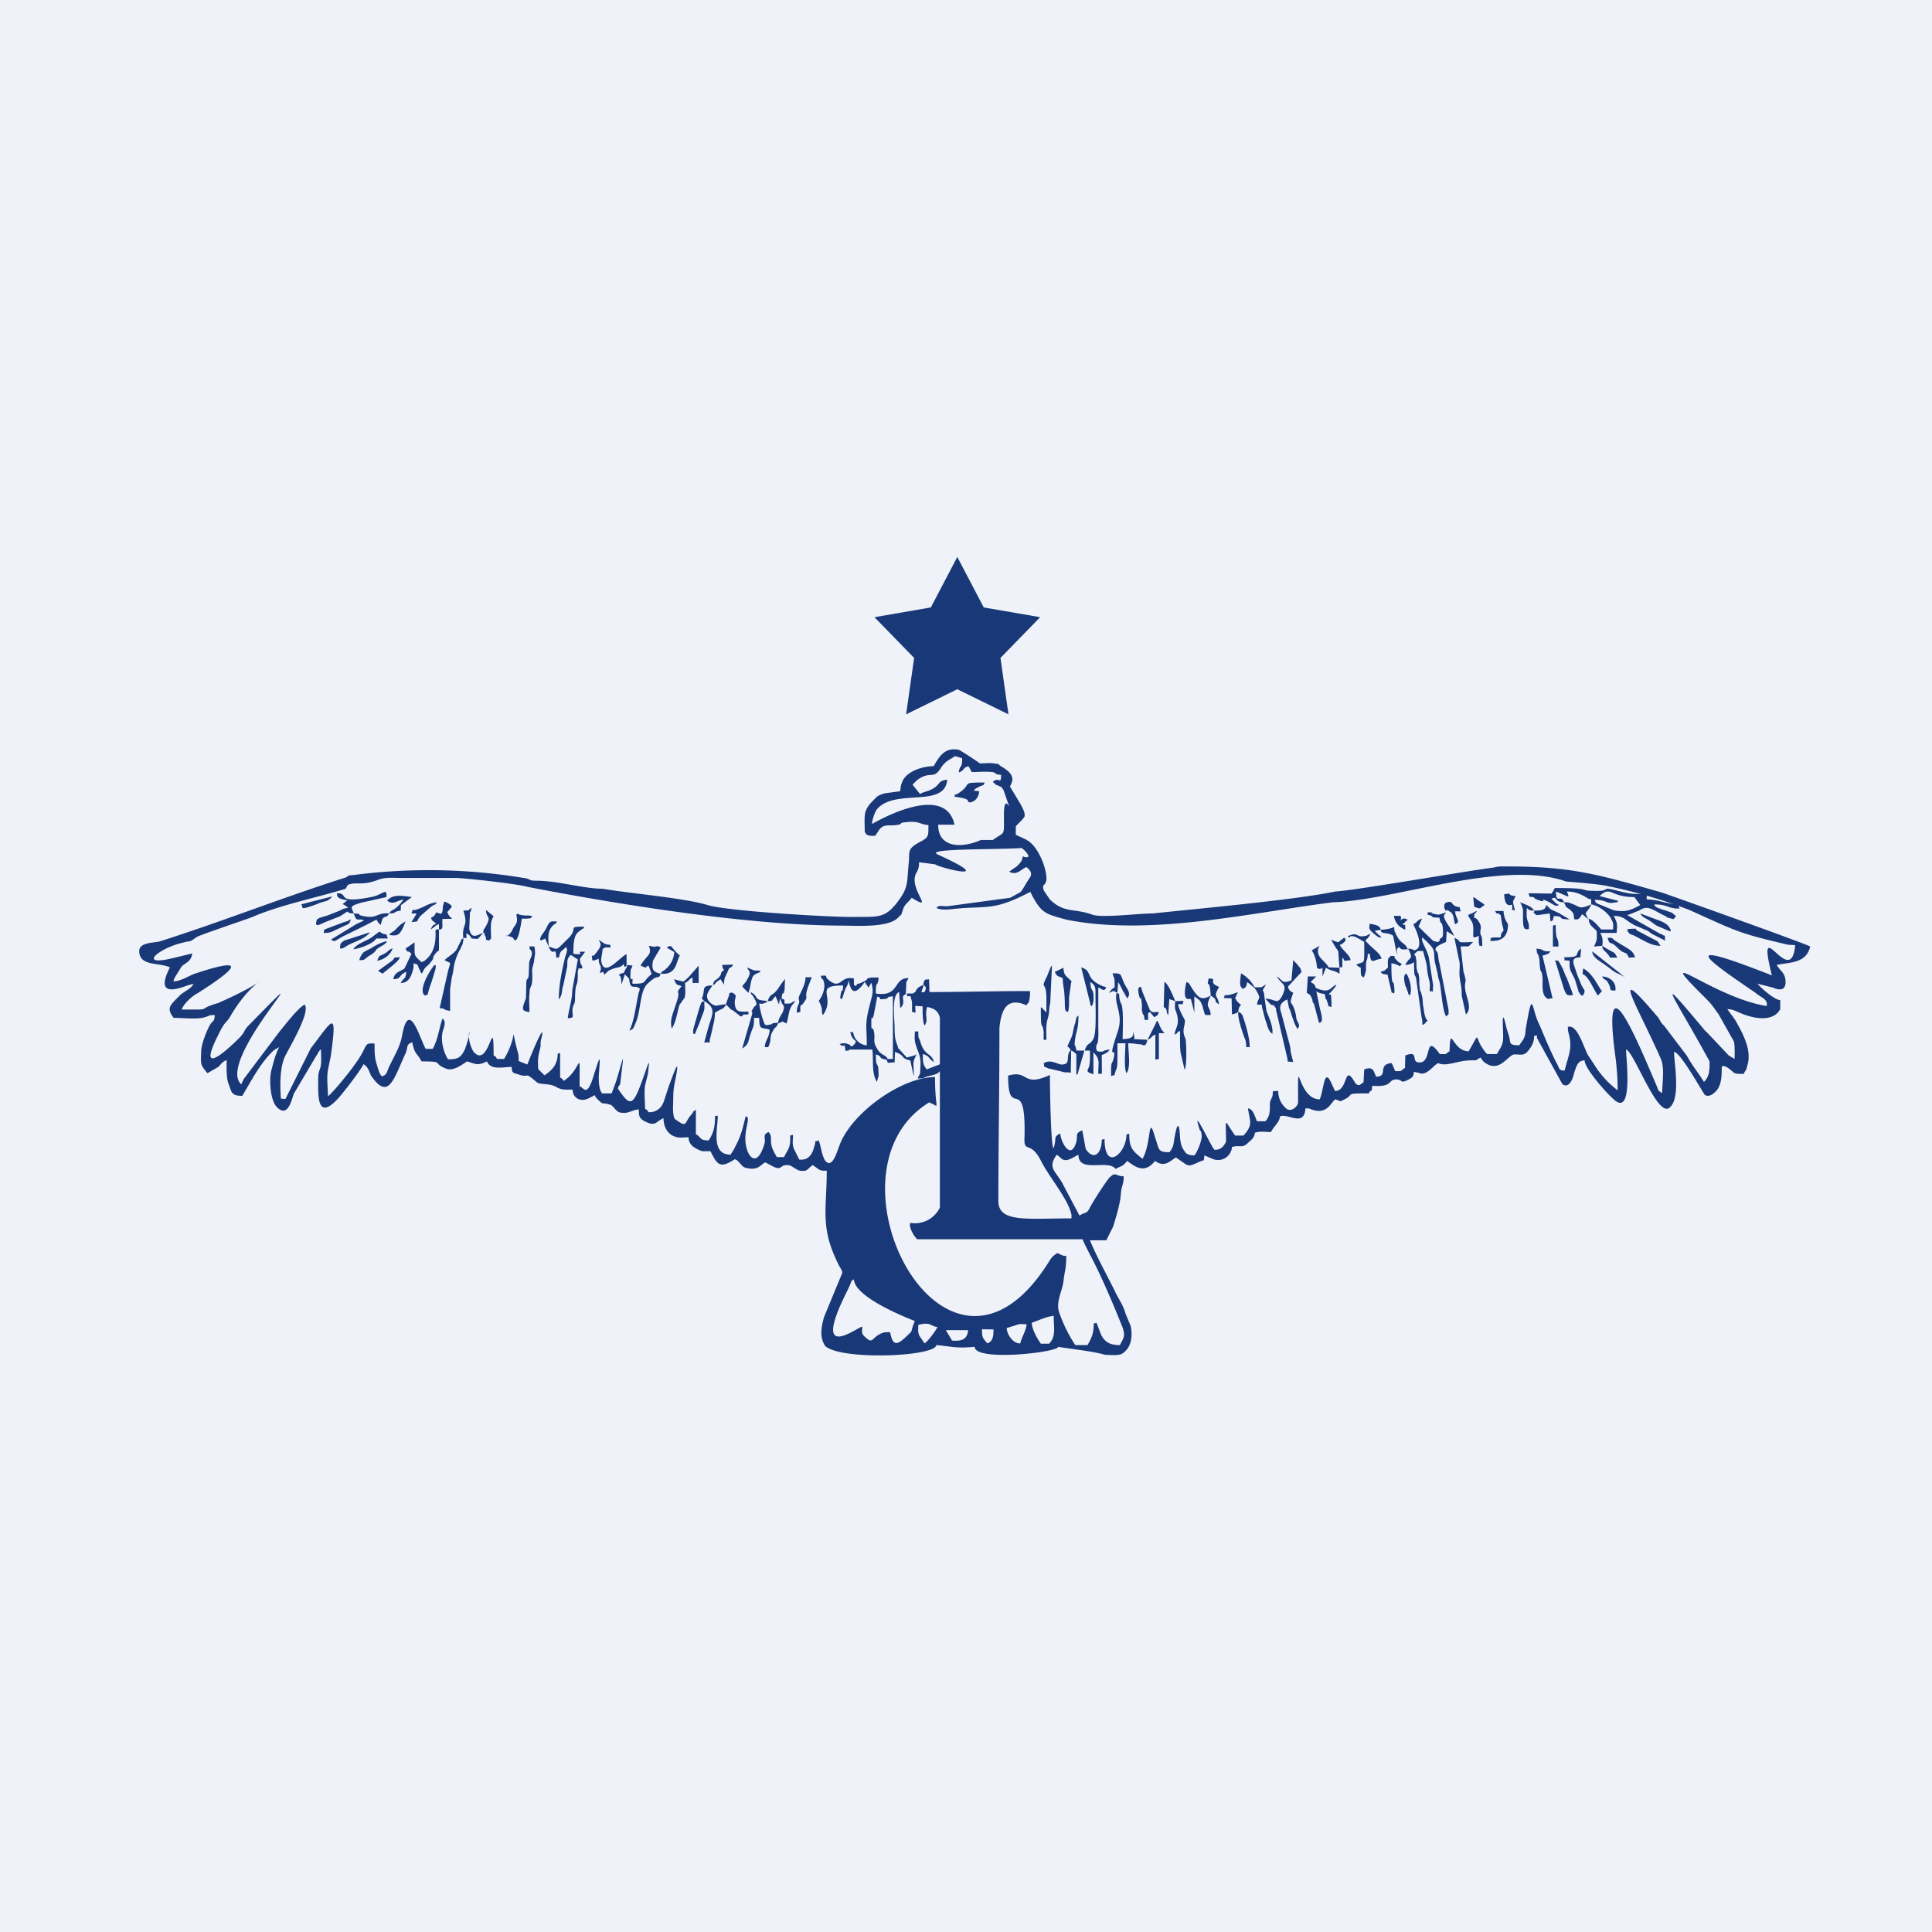
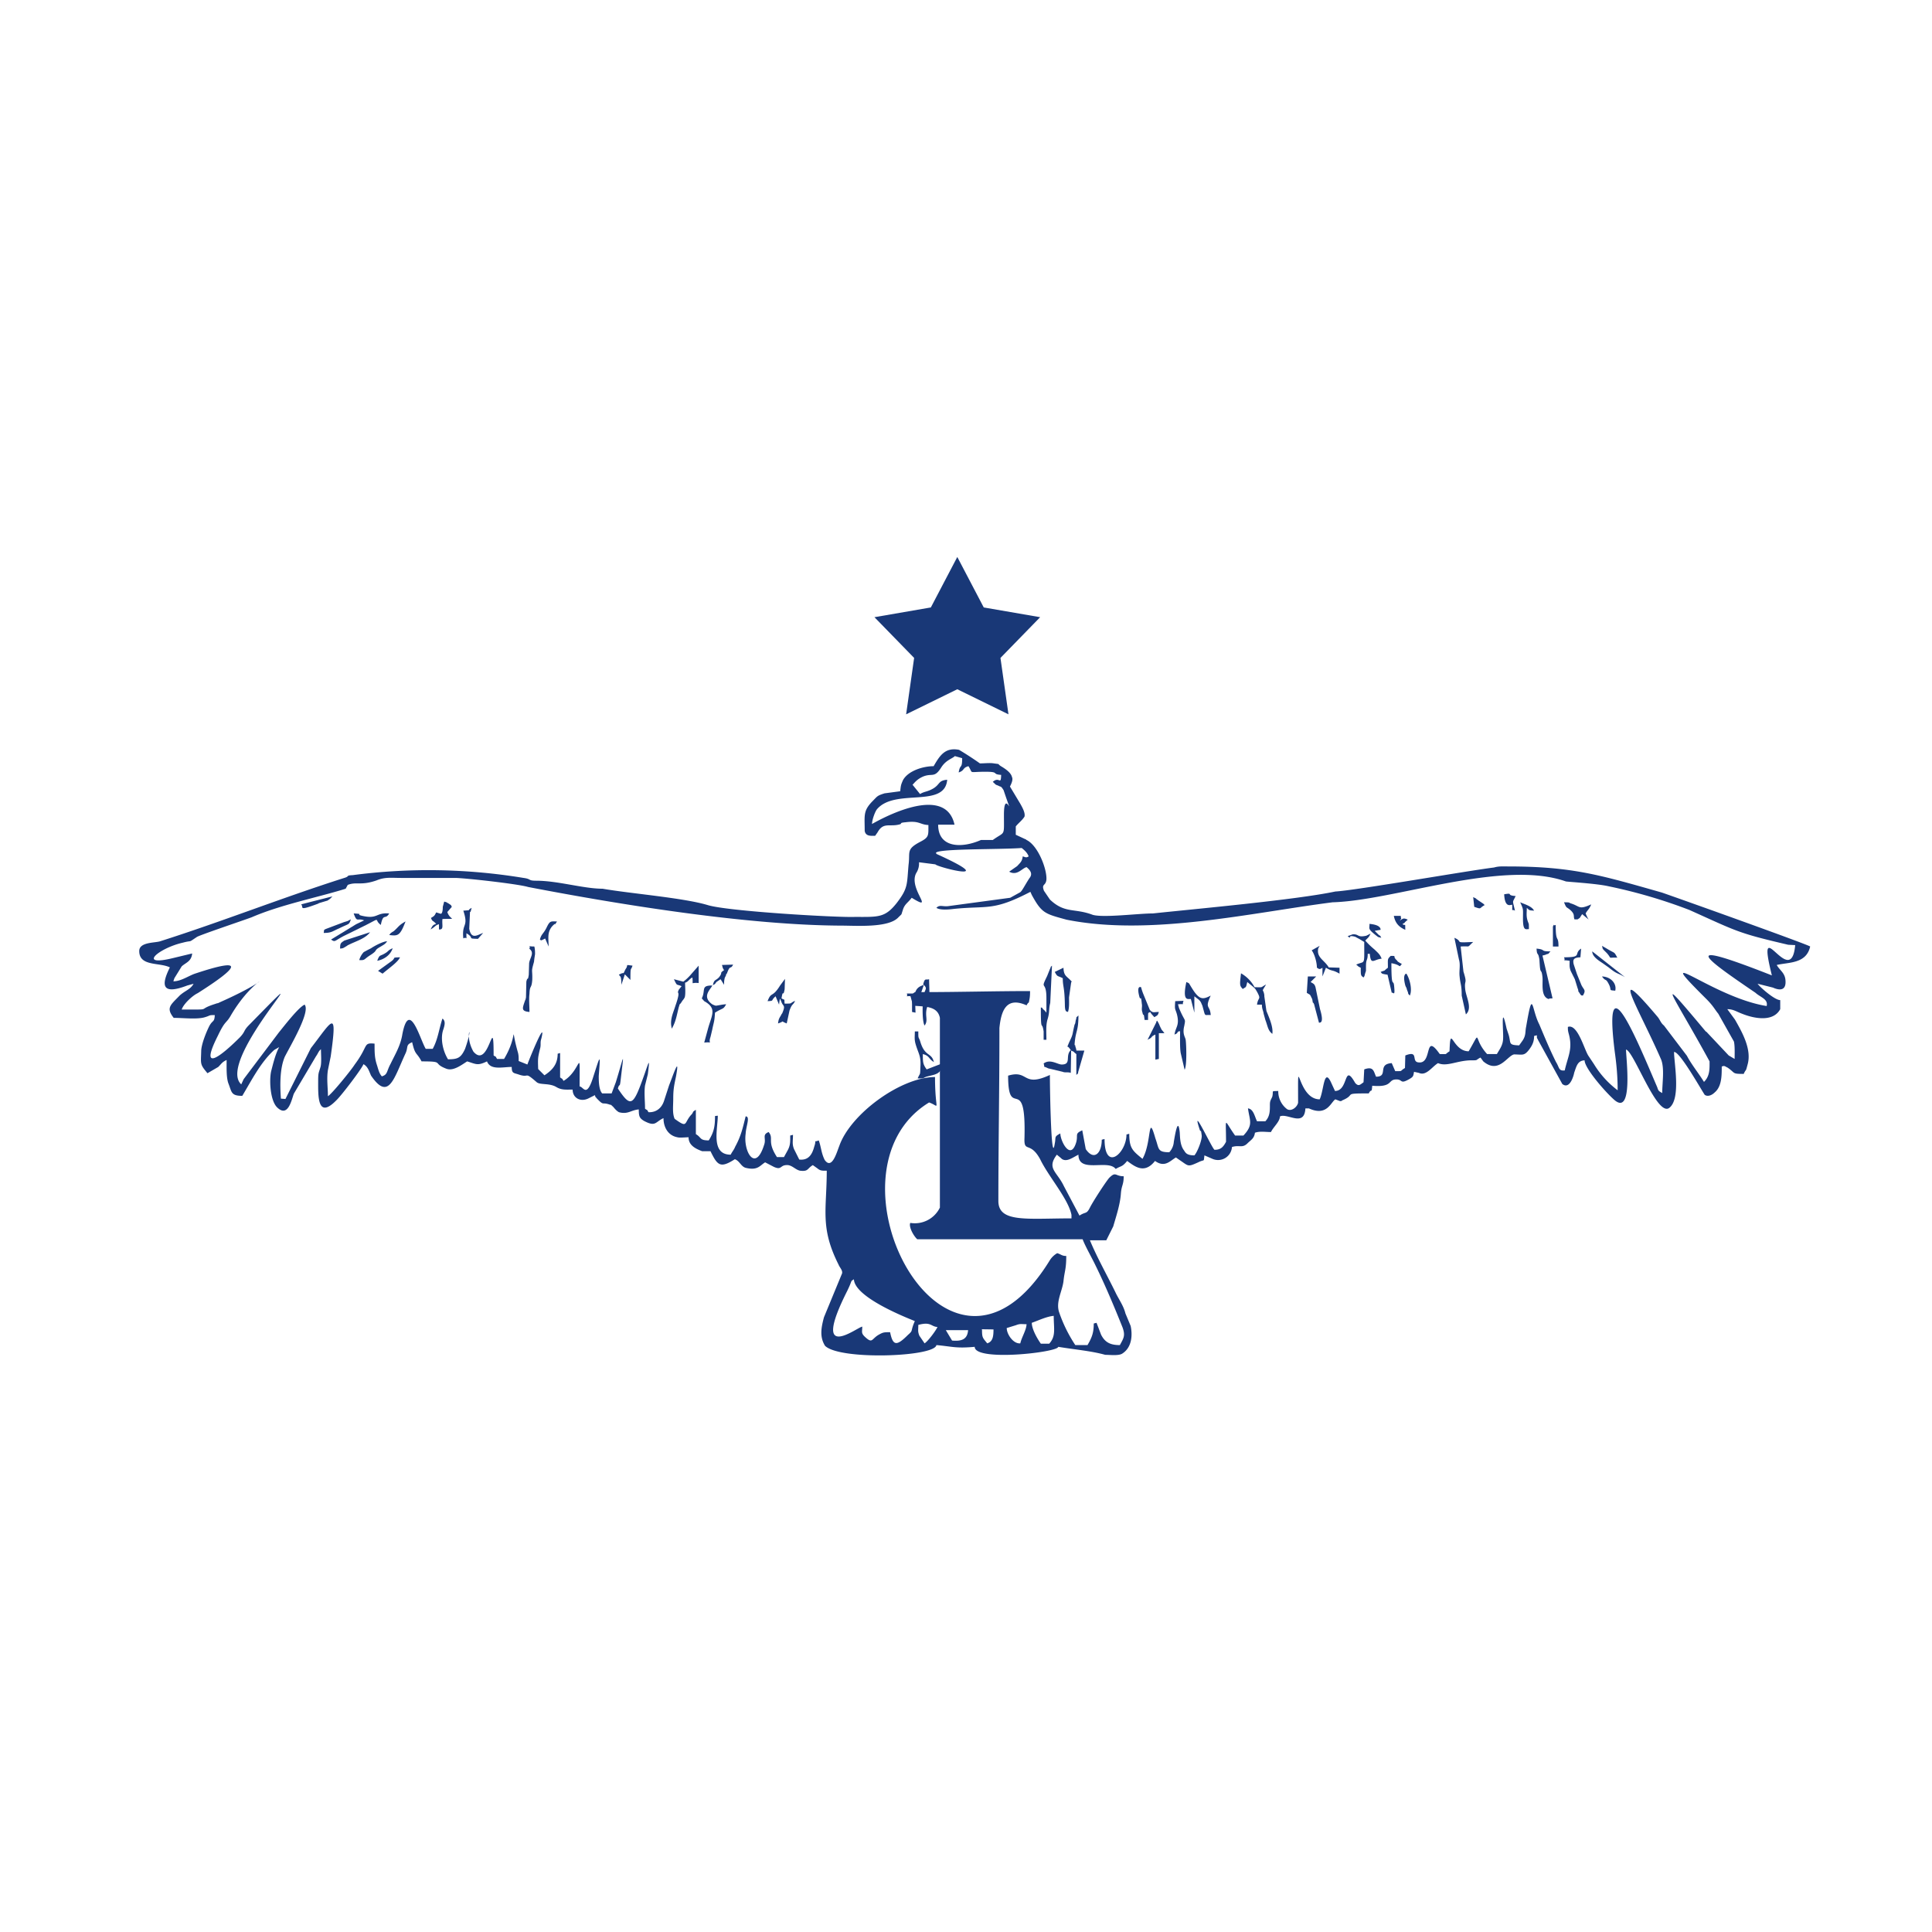
<svg xmlns="http://www.w3.org/2000/svg" viewBox="0 0 55.5 55.5">
-   <path d="M 0,0 H 55.5 V 55.5 H 0 Z" fill="rgb(239, 242, 248)" />
  <path d="M 28.2,38.185 L 28.54,38.19 C 28.54,38.39 28.52,38.54 28.36,38.59 C 28.23,38.43 28.21,38.43 28.21,38.2 Z M 27.35,38.51 L 27.17,38.21 H 27.81 C 27.79,38.5 27.59,38.53 27.35,38.51 Z M 29.18,38.07 C 29.31,38.02 29.33,38.04 29.49,38.04 C 29.48,38.22 29.35,38.41 29.31,38.59 C 29.11,38.61 28.92,38.33 28.92,38.15 L 29.18,38.07 Z M 26.41,38.37 C 26.36,38.24 26.38,38.22 26.38,38.06 C 26.75,37.96 26.74,38.11 26.93,38.12 C 26.9,38.2 26.67,38.52 26.56,38.59 L 26.41,38.37 Z M 30.27,37.8 C 30.27,38.17 30.34,38.38 30.14,38.6 H 29.9 C 29.78,38.43 29.64,38.17 29.64,38 C 29.84,37.93 30.06,37.82 30.27,37.8 Z M 24.34,37.08 C 24.5,36.75 24.42,36.82 24.53,36.75 C 24.55,37.25 25.93,37.81 26.28,37.95 C 26.14,38.27 26.25,38.2 26.08,38.35 C 25.76,38.67 25.65,38.67 25.57,38.27 C 25.39,38.27 25.37,38.27 25.23,38.35 C 25.05,38.46 25.06,38.58 24.9,38.45 C 24.72,38.3 24.77,38.28 24.77,38.11 C 24.63,38.12 23.27,39.2 24.34,37.08 Z M 26.91,24.53 C 26.65,24.37 28.7,24.41 29.35,24.36 C 29.45,24.44 29.51,24.5 29.55,24.6 C 29.48,24.65 29.45,24.62 29.38,24.6 C 29.36,24.75 29.31,24.78 29.22,24.88 L 28.99,25.04 C 29.22,25.17 29.36,24.94 29.49,24.91 C 29.61,25.01 29.67,25.11 29.57,25.23 C 29.44,25.43 29.37,25.58 29.31,25.63 L 29.02,25.79 L 27.24,26.03 C 27.08,26.05 26.99,25.98 26.9,26.08 C 27.01,26.15 27.25,26.13 27.4,26.11 C 28.39,26.01 28.52,26.18 29.6,25.62 L 29.64,25.71 C 29.93,26.24 30.02,26.25 30.64,26.42 C 33.04,26.9 35.94,26.22 38.28,25.92 C 40.06,25.87 43.16,24.68 44.98,25.32 C 44.99,25.33 45.87,25.38 46.21,25.46 A 14.85,14.85 0 0,1 48.53,26.14 C 49.91,26.76 49.91,26.8 51.37,27.14 L 51.57,27.15 C 51.45,28.48 50.42,26.09 50.9,28.02 C 48.18,26.95 48.93,27.5 50.43,28.52 C 50.57,28.65 50.8,28.7 50.75,28.9 C 49.18,28.65 47.33,27.02 49.02,28.7 C 49.22,28.9 49.26,29 49.36,29.12 L 49.81,29.92 C 49.84,30.05 49.83,30.28 49.83,30.42 L 49.66,30.32 L 49.02,29.64 L 49,29.63 C 47.41,27.73 48.07,28.58 49.11,30.49 V 30.6 C 49.11,30.8 49.08,30.95 48.95,31.08 C 48.81,30.85 48.59,30.58 48.46,30.33 L 47.8,29.46 C 47.7,29.38 47.69,29.29 47.6,29.19 C 46.15,27.48 47.1,29.01 47.72,30.44 C 47.82,30.7 47.75,31.11 47.75,31.4 C 47.67,31.35 47.64,31.35 47.61,31.24 C 47.07,29.98 46.03,27.42 46.39,30.24 C 46.44,30.6 46.47,30.94 46.47,31.32 A 2.67,2.67 0 0,1 45.79,30.57 L 45.63,30.33 C 45.51,30.15 45.32,29.4 45.04,29.5 C 45.04,29.58 45.04,29.6 45.06,29.68 C 45.19,30.13 45.04,30.34 44.95,30.75 C 44.77,30.77 44.8,30.67 44.7,30.51 C 44.52,30.15 44.38,29.81 44.22,29.43 C 43.99,28.99 44.04,28.34 43.84,29.5 C 43.81,29.64 43.84,29.74 43.74,29.89 L 43.64,30.03 C 43.32,30.02 43.41,29.97 43.34,29.73 L 43.28,29.55 C 43.11,28.76 43.19,29.66 43.18,29.81 C 43.18,30.01 43.1,30.11 43,30.28 H 42.72 C 42.29,29.81 42.58,29.54 42.19,30.2 C 41.71,30.2 41.67,29.38 41.64,30.2 C 41.48,30.3 41.61,30.28 41.36,30.28 C 40.9,29.63 41.16,30.56 40.76,30.52 C 40.52,30.51 40.78,30.16 40.37,30.32 L 40.36,30.68 C 40.19,30.78 40.32,30.77 40.08,30.77 L 39.98,30.54 C 39.55,30.57 39.9,30.93 39.53,30.93 C 39.46,30.78 39.46,30.62 39.19,30.72 L 39.17,31.09 C 39.07,31.16 39.03,31.22 38.93,31.11 C 38.59,30.51 38.75,31.34 38.35,31.34 L 38.23,31.08 C 38.03,30.67 38.03,31.33 37.91,31.58 C 37.24,31.58 37.29,30.06 37.29,31.68 C 37.26,31.81 37.09,31.94 36.97,31.86 A 0.64,0.64 0 0,1 36.72,31.34 C 36.5,31.35 36.59,31.32 36.55,31.5 C 36.51,31.6 36.48,31.61 36.48,31.74 C 36.48,31.92 36.48,32.07 36.35,32.21 H 36.11 C 36.04,32.07 36.01,31.86 35.85,31.84 C 35.9,32.2 36.01,32.31 35.72,32.62 H 35.48 C 35.15,32.16 35.22,32.05 35.22,32.8 C 35.14,32.95 35.07,33.03 34.89,33.03 C 34.83,33.02 34.19,31.63 34.47,32.47 C 34.5,32.54 34.49,32.39 34.52,32.61 C 34.54,32.74 34.39,33.11 34.31,33.19 C 34.06,33.19 34.05,33.09 34,33.03 C 33.9,32.88 33.9,32.69 33.89,32.53 C 33.84,32.05 33.75,32.63 33.72,32.8 A 0.49,0.49 0 0,1 33.59,33.1 C 33.24,33.1 33.3,33 33.19,32.7 C 32.97,31.93 33.09,32.82 32.82,33.29 C 32.54,33.06 32.44,32.99 32.44,32.57 L 32.36,32.59 C 32.36,33.13 31.73,33.68 31.73,32.72 L 31.65,32.74 C 31.65,33.14 31.42,33.35 31.19,33.01 L 31.09,32.47 C 30.87,32.57 30.97,32.59 30.92,32.8 C 30.76,33.37 30.46,32.78 30.46,32.56 C 30.27,32.66 30.34,32.66 30.3,32.85 C 30.2,33.51 30.16,31.38 30.16,30.88 C 29.36,31.25 29.56,30.72 28.96,30.9 C 28.96,32.23 29.48,30.77 29.43,32.69 C 29.41,33.13 29.59,32.77 29.88,33.3 C 30.12,33.8 30.69,34.44 30.78,34.9 V 35 C 29.5,35 28.68,35.13 28.68,34.5 C 28.68,32.8 28.71,31.5 28.71,29.53 C 28.76,29.03 28.91,28.62 29.49,28.88 C 29.57,28.73 29.54,28.88 29.57,28.72 C 29.59,28.63 29.59,28.54 29.59,28.47 C 28.6,28.47 27.55,28.5 26.49,28.5 C 26.2,28.5 26.33,28.48 26.15,28.6 L 26.23,28.89 C 26.56,28.92 26.93,28.89 27,29.24 V 34.69 A 0.8,0.8 0 0,1 26.15,35.13 C 26.1,35.23 26.23,35.49 26.35,35.6 H 31.1 C 31.18,35.81 31.36,36.12 31.47,36.35 C 31.75,36.92 32.01,37.54 32.25,38.14 C 32.33,38.37 32.28,38.44 32.17,38.64 C 31.92,38.64 31.75,38.58 31.63,38.34 L 31.5,38 L 31.42,38.02 C 31.42,38.28 31.37,38.42 31.24,38.64 H 30.89 A 4.1,4.1 0 0,1 30.43,37.71 C 30.32,37.41 30.51,37.11 30.55,36.81 C 30.58,36.51 30.63,36.47 30.63,36.08 C 30.5,36.08 30.48,36.03 30.37,36 A 0.6,0.6 0 0,0 30.16,36.2 C 27.21,41.01 23.41,33.67 26.69,31.67 C 27.03,31.79 26.86,31.97 26.86,30.94 C 25.88,30.94 24.43,32 24.11,32.92 C 24.04,33.09 23.9,33.62 23.69,33.32 C 23.59,33.12 23.59,32.95 23.52,32.76 C 23.32,32.84 23.48,32.68 23.39,32.94 C 23.33,33.17 23.22,33.34 22.96,33.31 L 22.81,33.01 C 22.75,32.86 22.78,32.78 22.78,32.6 L 22.7,32.62 C 22.7,32.78 22.71,32.89 22.63,33.04 L 22.52,33.24 H 22.32 C 22.02,32.78 22.24,32.71 22.08,32.52 C 21.88,32.6 22.02,32.7 21.95,32.89 C 21.7,33.69 21.35,33.08 21.42,32.57 C 21.43,32.35 21.56,32.07 21.42,32.07 C 21.34,32.39 21.29,32.63 21.12,32.94 C 21.08,33.04 21.04,33.07 20.99,33.17 C 20.41,33.17 20.62,32.43 20.62,32.05 L 20.54,32.06 C 20.54,32.36 20.51,32.52 20.36,32.76 C 20.09,32.76 20.16,32.68 19.99,32.58 V 31.88 C 19.89,31.95 19.94,31.9 19.88,32 C 19.63,32.25 19.78,32.43 19.38,32.14 C 19.31,31.98 19.34,31.77 19.34,31.56 C 19.34,31.28 19.37,31.16 19.42,30.92 C 19.53,30.31 19.36,30.82 19.22,31.18 L 19.08,31.61 C 19.02,31.81 18.87,31.96 18.63,31.95 C 18.55,31.83 18.64,31.93 18.53,31.85 C 18.53,31.64 18.5,31.38 18.53,31.18 L 18.61,30.86 C 18.67,30.38 18.65,30.47 18.51,30.87 C 18.19,31.77 18.13,31.84 17.75,31.27 C 17.8,31.09 17.8,31.28 17.83,31.02 C 17.93,30.15 17.94,30.28 17.69,31.09 L 17.57,31.41 H 17.3 C 17.2,31.31 17.2,31.03 17.2,30.91 C 17.25,30.26 17.25,30.29 17.05,30.91 C 16.85,31.57 16.76,31.21 16.65,31.21 C 16.65,29.99 16.71,30.74 16.19,31.05 C 16.11,30.94 16.21,31.04 16.09,30.95 V 30.25 L 16.02,30.27 C 16.02,30.57 15.87,30.74 15.64,30.89 L 15.46,30.71 C 15.45,30.41 15.45,30.39 15.51,30.14 C 15.55,30.01 15.51,29.96 15.55,29.84 C 15.7,29.22 15.23,30.36 15.15,30.58 L 14.9,30.48 C 14.9,30.38 14.9,30.32 14.88,30.24 C 14.63,29.37 14.92,29.69 14.48,30.42 H 14.28 C 14.2,30.3 14.3,30.4 14.18,30.32 C 14.18,29 14.06,30.75 13.6,30.21 C 13.3,29.68 13.65,29.31 13.36,30.13 C 13.24,30.39 13.15,30.43 12.87,30.43 C 12.72,30.19 12.64,29.82 12.74,29.56 C 12.77,29.46 12.81,29.33 12.71,29.26 C 12.61,29.56 12.58,29.86 12.43,30.13 H 12.23 C 12.07,29.87 11.76,28.69 11.56,29.7 C 11.51,30.03 11.36,30.27 11.22,30.56 C 11.1,30.78 11.14,30.87 10.97,30.92 C 10.89,30.84 10.86,30.69 10.83,30.6 C 10.76,30.39 10.76,30.24 10.76,29.98 C 10.42,29.95 10.6,30.03 10.19,30.58 C 10.09,30.74 9.53,31.43 9.42,31.49 C 9.42,31.25 9.38,30.99 9.42,30.74 L 9.5,30.35 C 9.7,28.94 9.55,29.31 8.93,30.11 L 8.2,31.57 L 8.07,31.56 C 8.04,31.16 8.04,30.69 8.18,30.36 C 8.33,30.06 8.93,29.06 8.75,28.86 C 8.57,28.94 8.15,29.49 8.01,29.66 L 7,31 L 6.93,31.15 C 6.16,30.45 9.65,26.9 7.13,29.47 C 6.99,29.62 7.05,29.63 6.89,29.8 C 6.39,30.3 5.69,30.88 6.26,29.75 C 6.47,29.31 6.49,29.41 6.62,29.19 C 7.36,27.91 8.17,27.97 6.32,28.79 C 6.22,28.84 6.29,28.8 6.18,28.84 C 5.61,29.02 6.16,29 5.22,29 C 5.27,28.84 5.53,28.6 5.68,28.53 C 6.91,27.75 7.02,27.5 5.63,27.96 C 5.43,28.02 5.21,28.19 4.98,28.19 L 5.01,28.1 L 5.22,27.76 C 5.34,27.65 5.5,27.62 5.52,27.39 L 4.98,27.52 C 3.93,27.78 4.55,27.24 5.25,27.08 C 5.55,27 5.38,27.1 5.65,26.92 C 5.68,26.88 6.99,26.44 7.23,26.35 C 8.06,25.99 9.13,25.78 9.93,25.53 L 9.99,25.42 C 10.25,25.32 10.36,25.45 10.82,25.29 C 11.06,25.19 11.24,25.22 11.52,25.22 H 13.07 C 13.33,25.22 14.87,25.39 15.17,25.48 C 17.87,26 21.5,26.58 24.17,26.59 C 24.59,26.59 25.51,26.66 25.8,26.36 C 25.93,26.23 25.88,26.3 25.93,26.16 C 25.98,25.97 26.08,25.94 26.19,25.79 C 26.89,26.22 26.08,25.53 26.32,25.08 A 0.5,0.5 0 0,0 26.4,24.77 L 26.87,24.83 C 26.92,24.91 28.8,25.39 26.9,24.53 Z M 26.21,22.55 C 26.3,22.45 26.35,22.39 26.49,22.32 C 26.77,22.19 26.83,22.37 27.03,22.06 C 27.17,21.83 27.35,21.8 27.43,21.72 L 27.64,21.78 C 27.64,22.11 27.58,21.93 27.54,22.19 C 27.72,22.13 27.64,22.06 27.82,22.01 C 27.97,22.24 27.79,22.17 28.31,22.17 C 28.73,22.17 28.47,22.24 28.76,22.26 C 28.75,22.58 28.71,22.29 28.52,22.46 C 28.65,22.58 28.57,22.52 28.7,22.58 C 28.75,22.61 28.75,22.57 28.83,22.7 C 29.18,23.74 28.84,22.57 28.84,23.41 C 28.84,24.05 28.88,23.87 28.52,24.13 H 28.18 C 27.64,24.37 26.95,24.37 26.95,23.69 H 27.42 C 27.14,22.42 25.06,23.67 25.05,23.67 C 25.05,23.56 25.13,23.33 25.19,23.25 C 25.71,22.63 27.14,23.23 27.21,22.4 C 26.95,22.42 27.01,22.53 26.81,22.65 C 26.64,22.75 26.56,22.73 26.43,22.81 L 26.22,22.55 Z M 29.01,22.6 C 29.05,22.52 29.11,22.4 29.07,22.32 C 29.04,22.19 28.87,22.08 28.77,22.02 C 28.62,21.93 28.77,21.96 28.55,21.93 C 28.44,21.91 28.28,21.93 28.15,21.93 A 9.25,9.25 0 0,0 27.55,21.54 C 27.14,21.46 26.99,21.72 26.82,22.01 C 26.52,22.01 26.09,22.14 25.94,22.41 C 25.88,22.55 25.88,22.55 25.86,22.73 L 25.41,22.79 C 25.19,22.86 25.21,22.87 25.06,23.02 C 24.79,23.3 24.84,23.42 24.84,23.87 C 24.87,24.03 25.02,24.01 25.14,24.01 L 25.21,23.91 C 25.37,23.62 25.54,23.75 25.81,23.69 C 25.96,23.66 25.79,23.64 26.02,23.62 C 26.42,23.57 26.42,23.69 26.67,23.7 C 26.67,24 26.69,24.05 26.44,24.18 C 26.02,24.4 26.15,24.47 26.1,24.84 C 26.05,25.41 26.09,25.51 25.76,25.94 C 25.42,26.37 25.23,26.34 24.55,26.34 C 24.05,26.36 20.91,26.18 20.33,26 C 19.63,25.79 18.11,25.67 17.31,25.53 C 16.76,25.53 16.03,25.3 15.4,25.3 C 15.16,25.3 15.27,25.25 15.04,25.22 A 16.74,16.74 0 0,0 10.13,25.14 C 9.92,25.15 10.06,25.17 9.89,25.22 C 8.1,25.79 6.39,26.47 4.6,27.04 C 4.44,27.09 4,27.06 4,27.32 C 4,27.77 4.58,27.64 4.88,27.79 C 4.62,28.31 4.65,28.59 5.38,28.31 L 5.56,28.26 C 5.48,28.42 5.31,28.46 5.16,28.6 C 4.9,28.87 4.76,28.95 4.99,29.24 C 5.26,29.24 5.67,29.29 5.89,29.22 C 6.06,29.17 5.98,29.16 6.17,29.16 C 6.16,29.38 6.11,29.29 6.01,29.48 C 5.93,29.64 5.78,30 5.78,30.2 C 5.77,30.57 5.74,30.57 5.96,30.83 L 6.27,30.65 C 6.37,30.55 6.38,30.51 6.51,30.45 C 6.51,30.68 6.5,30.95 6.56,31.12 C 6.66,31.37 6.63,31.48 6.96,31.48 C 7.23,31.03 7.49,30.51 7.88,30.16 L 8.02,30.08 C 7.91,30.28 7.84,30.58 7.79,30.77 C 7.73,31.03 7.76,31.63 7.97,31.82 C 8.27,32.1 8.37,31.62 8.44,31.42 L 9.08,30.34 C 9.14,30.26 9.14,30.21 9.22,30.14 C 9.22,30.28 9.24,30.52 9.21,30.64 C 9.16,30.82 9.14,30.8 9.14,31.04 C 9.14,31.47 9.11,32.17 9.66,31.61 C 9.81,31.47 10.41,30.68 10.44,30.57 C 10.57,30.64 10.6,30.77 10.66,30.9 C 11.16,31.63 11.31,31 11.64,30.28 C 11.74,30.08 11.64,30.02 11.84,29.94 C 11.93,30.33 11.96,30.21 12.11,30.49 C 12.79,30.49 12.4,30.54 12.82,30.7 C 13.02,30.78 13.26,30.59 13.42,30.49 C 13.68,30.57 13.72,30.62 13.99,30.49 C 14.09,30.75 14.43,30.65 14.7,30.65 C 14.7,30.83 14.75,30.82 14.88,30.86 C 15.24,30.99 15.03,30.75 15.42,31.09 C 15.52,31.17 15.77,31.11 15.97,31.22 C 16.13,31.32 16.26,31.3 16.45,31.3 C 16.45,31.54 16.67,31.66 16.89,31.56 L 17.09,31.46 C 17.12,31.56 17.09,31.48 17.14,31.55 C 17.36,31.78 17.28,31.65 17.51,31.73 C 17.61,31.76 17.51,31.71 17.61,31.79 C 17.67,31.86 17.71,31.91 17.78,31.95 C 18.04,32.02 18.12,31.89 18.35,31.87 C 18.35,32.07 18.37,32.12 18.5,32.2 C 18.84,32.38 18.82,32.23 19.06,32.12 C 19.06,32.38 19.19,32.62 19.46,32.67 C 19.52,32.69 19.7,32.67 19.78,32.67 C 19.78,32.9 19.98,33 20.17,33.07 H 20.41 C 20.61,33.48 20.69,33.57 21.11,33.3 C 21.25,33.35 21.29,33.52 21.43,33.55 C 21.77,33.63 21.83,33.48 21.98,33.39 L 22.23,33.52 C 22.45,33.62 22.41,33.48 22.58,33.47 C 22.74,33.45 22.84,33.6 22.98,33.63 C 23.23,33.66 23.18,33.57 23.35,33.47 L 23.49,33.57 C 23.57,33.64 23.65,33.63 23.75,33.63 C 23.75,34.75 23.55,35.26 24.09,36.33 C 24.12,36.41 24.21,36.49 24.19,36.58 L 23.67,37.84 C 23.59,38.14 23.54,38.4 23.7,38.66 C 24.12,39.08 26.85,38.98 26.9,38.64 C 27.36,38.68 27.45,38.74 28,38.69 C 28,39.12 30.39,38.85 30.4,38.69 C 30.89,38.77 31.36,38.81 31.75,38.92 C 31.89,38.92 32.12,38.95 32.23,38.89 C 32.51,38.72 32.54,38.37 32.48,38.09 L 32.33,37.73 C 32.28,37.53 32.17,37.37 32.07,37.18 C 31.83,36.68 31.52,36.14 31.31,35.63 H 31.78 L 31.98,35.23 C 32.07,34.92 32.18,34.59 32.2,34.28 C 32.22,34.04 32.28,34.04 32.28,33.79 C 32.03,33.79 32.06,33.64 31.86,33.84 C 31.73,34 31.39,34.53 31.31,34.69 C 31.21,34.89 31.19,34.8 31.01,34.92 L 30.56,34.07 C 30.36,33.65 30.06,33.57 30.36,33.17 L 30.48,33.27 L 30.5,33.29 C 30.64,33.39 30.8,33.26 30.98,33.17 C 30.98,33.72 31.83,33.29 32.05,33.58 C 32.22,33.48 32.23,33.53 32.38,33.35 C 32.61,33.52 32.88,33.73 33.18,33.35 C 33.46,33.55 33.61,33.35 33.78,33.25 L 33.88,33.32 C 34.15,33.5 34.11,33.53 34.42,33.39 C 34.62,33.29 34.57,33.4 34.6,33.19 L 34.83,33.29 A 0.4,0.4 0 0,0 35.39,32.95 C 35.61,32.88 35.69,33 35.85,32.83 C 35.96,32.73 36.03,32.69 36.05,32.54 C 36.19,32.49 36.35,32.52 36.51,32.52 C 36.59,32.36 36.76,32.23 36.77,32.07 C 36.99,31.97 37.47,32.39 37.5,31.84 H 37.6 C 38.12,32.08 38.23,31.66 38.36,31.58 L 38.49,31.63 C 38.57,31.63 38.49,31.65 38.56,31.61 C 38.98,31.43 38.54,31.41 39.32,31.41 C 39.4,31.25 39.4,31.43 39.42,31.19 C 40,31.24 39.87,31.03 40.08,31.01 C 40.32,30.99 40.19,31.17 40.5,30.99 C 40.6,30.93 40.6,30.91 40.62,30.79 L 40.76,30.82 C 40.97,30.92 41.14,30.64 41.31,30.54 C 41.56,30.65 41.85,30.47 42.24,30.46 C 42.48,30.46 42.37,30.46 42.53,30.38 L 42.61,30.49 C 43.05,30.86 43.29,30.34 43.49,30.29 C 43.73,30.29 43.78,30.34 43.92,30.16 C 44.02,30.03 44.07,29.92 44.07,29.76 L 44.15,29.74 C 44.15,29.87 44.15,29.79 44.18,29.87 L 44.88,31.14 C 45.11,31.32 45.22,30.84 45.22,30.82 C 45.29,30.62 45.32,30.47 45.52,30.46 C 45.52,30.69 46.14,31.4 46.39,31.61 C 46.92,32.04 46.71,30.38 46.71,30.15 C 46.94,30.2 47.61,32.12 47.96,31.82 C 48.29,31.55 48.09,30.54 48.09,30.22 C 48.25,30.2 48.85,31.27 48.97,31.45 C 49.05,31.51 49.17,31.47 49.26,31.38 C 49.46,31.21 49.46,30.9 49.46,30.64 C 49.54,30.6 49.56,30.64 49.63,30.67 C 49.86,30.83 49.75,30.85 50.09,30.85 C 50.17,30.68 50.14,30.82 50.2,30.59 C 50.33,30.15 50.05,29.66 49.84,29.29 L 49.62,28.99 C 49.79,28.99 49.88,29.06 50.04,29.12 C 50.36,29.25 50.93,29.38 51.14,28.99 V 28.73 C 50.98,28.73 50.56,28.36 50.49,28.26 L 50.93,28.37 C 51.13,28.46 51.32,28.46 51.29,28.15 C 51.27,27.94 51.12,27.87 51.04,27.72 C 51.38,27.64 51.89,27.69 52,27.19 C 51.95,27.14 48.63,25.95 47.74,25.64 C 45.98,25.14 45.17,24.89 43.32,24.89 C 43.16,24.89 43.06,24.88 42.92,24.92 C 42.12,25.02 38.93,25.58 38.36,25.61 C 37.23,25.85 34.34,26.11 33.12,26.24 C 32.7,26.24 31.7,26.37 31.39,26.28 C 30.86,26.08 30.59,26.25 30.16,25.84 L 29.99,25.59 C 29.91,25.38 30.04,25.46 30.06,25.27 C 30.08,24.97 29.82,24.29 29.49,24.13 C 29.48,24.13 29.48,24.11 29.46,24.11 L 29.18,23.98 V 23.74 C 29.26,23.64 29.36,23.57 29.43,23.46 C 29.46,23.35 29.36,23.18 29.31,23.09 L 29.01,22.59 Z" fill="rgb(25, 56, 119)" />
-   <path d="M 27.41,22.885 C 28,22.96 27.71,23.04 27.87,23.05 C 28.02,23.02 28.11,22.91 28.13,22.73 L 27.97,22.71 C 28.05,22.63 28.02,22.66 28.11,22.61 C 28.31,22.51 28.21,22.61 28.29,22.48 C 27.55,22.48 27.97,22.5 27.53,22.79 C 27.4,22.87 27.45,22.76 27.42,22.89 Z M 25.5,30.42 C 25.44,30.29 25.3,30.32 25.2,30.13 C 25.05,29.89 25.16,29.86 25.1,29.61 C 25.06,29.45 25.03,29.68 25.03,29.4 C 25.03,29.1 25.05,29.37 25.1,29.16 L 25.2,28.63 C 25.39,28.68 25.16,28.72 25.39,28.7 C 25.62,28.68 25.36,28.65 25.65,28.62 V 30.42 H 25.5 Z M 23.52,28.75 L 23.56,28.83 C 23.66,29.07 23.57,29.03 23.64,29.16 C 24.03,28.63 23.34,28.31 24.22,28.31 C 24.21,28.57 24.19,28.37 24.16,28.52 C 24.11,28.75 24.16,28.67 24.19,28.7 L 24.24,28.54 C 24.32,28.28 24.35,28.36 24.38,28.16 C 24.44,28.51 24.56,28.61 24.84,28.21 L 24.95,28.37 L 25.03,28.23 C 25.1,28.47 25.06,28.57 25.02,28.73 L 24.97,28.93 C 24.84,29.45 24.9,29.48 24.9,30.03 A 0.43,0.43 0 0,1 24.51,29.66 L 24.43,29.64 C 24.46,29.92 24.66,29.86 24.55,29.99 C 24.42,30.13 24.46,30.02 24.38,30 C 24.35,30 24.3,29.94 24.12,29.99 C 24.29,30.16 24.24,29.86 24.29,30.19 C 24.49,30.16 24.29,30.19 24.43,30.15 H 25.06 C 25.1,30.52 25.03,30.8 25.19,31.08 L 25.24,30.9 L 25.23,30.67 C 25.19,30.51 25.16,30.64 25.16,30.29 C 25.36,30.34 25.21,30.41 25.47,30.44 C 25.52,30.57 25.47,30.52 25.7,30.52 L 25.71,30.22 C 26.02,30.32 25.86,30.41 26.15,30.46 L 26.25,30.93 C 26.25,30.49 26.2,30.55 26.33,30.29 C 26.31,30.29 26.3,30.29 26.3,30.31 L 26.05,30.38 L 25.85,30.16 C 25.79,30.1 25.81,30.13 25.78,30.03 C 25.71,29.87 25.7,29.74 25.7,29.53 C 25.7,29.29 25.6,28.57 25.83,28.5 L 25.86,28.96 C 26.06,28.78 25.83,28.63 26.02,28.56 C 26.05,28.06 26.01,28.29 26.1,28.1 C 25.65,28.08 25.86,28.65 25.16,28.54 C 25.16,28.1 25.21,28.42 25.24,28.08 H 25.04 C 24.85,28.11 24.97,28.1 24.85,28.18 L 24.72,28.24 C 24.56,28.31 24.68,28.18 24.59,28.33 C 24.53,28.26 24.53,28.41 24.53,28.11 C 24.13,28.01 24.16,28.47 23.78,28.13 C 23.67,28.03 23.83,28.02 23.58,28.03 C 23.62,28.23 23.58,28.02 23.65,28.16 C 23.73,28.34 23.64,28.6 23.52,28.75 Z M 45.8,25.85 C 46.18,25.85 46.13,25.97 46.36,25.93 C 46.58,25.9 46.42,25.93 46.49,25.88 L 45.95,25.74 C 46.29,25.43 46.23,25.77 46.95,25.77 L 47.12,26 C 46.84,26.15 46.7,26.21 46.36,26.15 L 45.87,25.95 C 45.82,25.9 45.84,25.92 45.81,25.85 Z M 44.93,25.92 C 44.83,25.67 44.7,26 44.7,25.61 L 45.03,25.75 C 45.04,25.74 45.09,25.79 45.01,25.61 C 45.43,25.61 45.64,25.87 45.68,25.82 C 45.68,25.8 45.69,25.84 45.71,25.84 V 25.98 C 45.95,26.02 46.23,26.26 46.29,26.41 C 46.36,26.54 46.34,26.55 46.34,26.7 H 46 C 45.9,26.6 45.79,26.44 45.64,26.39 C 45.64,26.59 45.77,26.63 45.87,26.75 C 45.87,26.99 45.89,26.98 45.79,27.19 L 46.03,27.17 C 46.05,26.99 46.03,26.91 45.97,26.8 H 46.44 C 46.45,26.65 46.47,26.57 46.42,26.44 L 46.36,26.31 C 46.68,26.32 46.68,26.44 46.96,26.58 L 47.31,26.73 C 47.39,26.76 47.39,26.8 47.48,26.84 L 47.83,27.02 C 47.83,26.8 47.83,26.91 47.77,26.86 A 0.12,0.12 0 0,0 47.7,26.83 L 46.75,26.29 S 46.76,26.26 46.78,26.28 L 47.1,26.15 C 47.35,25.98 47.5,26.16 47.85,26.32 C 47.86,26.32 47.86,26.34 47.88,26.34 C 48.01,26.41 47.77,26.32 47.95,26.37 C 48.12,26.42 48.05,26.41 48.15,26.32 L 48.03,26.22 L 47.86,26.16 L 47.76,26.13 C 47.48,26.03 47.57,26.05 47.52,25.98 C 47.88,25.98 47.9,26.08 48.16,26.1 H 48.25 C 48.15,25.88 48.34,26.06 47.65,25.88 C 47.2,25.78 47.33,25.93 47.3,25.68 C 46.84,25.68 46.9,25.69 46.47,25.59 L 46.44,25.58 C 45.92,25.45 46.37,25.62 45.72,25.59 C 45.37,25.58 45.71,25.51 44.67,25.51 C 44.61,25.59 44.67,25.51 44.61,25.61 L 44.57,25.67 L 43.91,25.66 L 43.94,25.76 C 44.2,25.79 43.94,25.76 44.2,25.86 C 44.5,25.96 44.17,25.77 44.43,25.88 C 44.63,25.97 44.67,26.06 44.78,26 L 44.74,25.97 L 44.7,25.95 L 44.57,25.82 C 44.74,25.72 44.64,25.92 44.93,25.92 Z M 40.84,26.39 C 40.68,26.45 40.73,26.49 40.6,26.55 L 40.63,26.62 C 40.7,26.75 40.88,27.19 40.68,27.28 C 40.57,27.33 40.68,27.27 40.45,27.25 C 40.62,27.59 40.5,27.45 40.37,27.72 A 0.48,0.48 0 0,0 40.62,27.64 C 40.62,28.13 40.65,27.97 40.68,28.1 L 40.84,29.24 C 40.86,29.29 40.86,29.37 40.86,29.44 C 40.94,29.42 40.92,29.4 41.01,29.32 C 40.92,29.24 40.91,29.04 40.88,28.88 C 40.86,28.76 40.88,28.7 40.84,28.58 C 40.79,28.34 40.81,28.63 40.78,28.34 C 40.76,28.24 40.78,28.13 40.76,28.04 C 40.73,27.84 40.75,28.07 40.7,27.84 C 40.68,27.74 40.7,27.66 40.68,27.56 C 40.65,27.33 40.66,27.56 40.63,27.4 C 40.76,27.3 40.68,27.32 40.88,27.32 L 40.96,27.62 C 41.02,27.84 40.96,27.77 41.06,28.18 C 41.09,28.29 41.07,28.36 41.07,28.48 C 41.22,28.44 41.14,28.62 41.17,28.31 L 41.05,27.53 L 41.04,27.48 C 40.96,27.2 40.81,27.04 40.86,26.93 C 41.3,27.33 41.16,27.28 41.22,27.64 L 41.3,27.97 C 41.31,28.1 41.35,28.17 41.36,28.24 C 41.41,28.49 41.43,28.98 41.54,29.2 C 41.61,29.12 41.62,29.19 41.61,29 L 41.35,27.67 C 41.31,27.54 41.33,27.51 41.3,27.38 C 41.28,27.3 41.07,27.25 41.54,27.06 L 41.56,26.75 L 41.78,26.89 L 41.64,26.63 C 41.38,26.26 41.51,26.29 41.54,26.21 L 41.39,26.26 C 41.29,26.28 41.35,26.28 41.23,26.26 C 40.97,26.21 41.28,26.21 41.09,26.21 C 40.94,26.21 41.04,26.14 41.01,26.28 C 41.26,26.32 41.01,26.36 41.35,26.36 C 41.39,26.62 41.41,26.41 41.45,26.66 C 41.45,26.83 41.48,26.93 41.36,26.97 C 41.35,26.99 41.39,27.12 41.16,27.02 L 40.75,26.62 L 40.85,26.39 Z M 31.16,30.18 H 31.31 C 31.31,30.33 31.32,30.49 31.29,30.62 S 31.15,30.78 31.41,30.86 V 30.23 C 31.61,30.44 31.55,30.49 31.55,30.85 C 31.68,30.8 31.65,31.05 31.65,30.31 C 31.76,30.26 31.81,30.25 31.88,30.15 C 31.63,30.18 31.76,30.21 31.62,30.21 C 31.52,30.21 31.49,30.2 31.49,30.08 C 31.49,29.94 31.57,30.1 31.55,29.51 V 28.37 C 31.65,28.39 31.71,28.52 31.78,28.36 L 31.68,28.33 C 31.15,28.11 31.41,27.9 31.06,27.79 L 31.31,28.79 C 31.34,28.93 31.29,28.81 31.36,28.91 C 31.42,28.81 31.42,28.7 31.41,28.55 C 31.37,28.35 31.34,28.5 31.32,28.21 C 31.49,28.31 31.47,28.39 31.47,28.65 C 31.47,28.93 31.5,29.63 31.42,29.82 C 31.31,30.05 31.24,29.92 31.16,30.18 Z M 15.76,27.19 C 15.9,27.54 15.96,27.12 15.98,27.51 L 16.06,27.5 C 16.1,27.28 16.13,27.35 16.26,27.2 C 16.31,27.3 16.29,27.32 16.23,27.51 C 16.13,27.94 16.06,28.28 16.05,28.71 C 16.17,28.57 16.12,28.49 16.18,28.31 L 16.29,27.79 C 16.31,27.66 16.28,27.63 16.32,27.53 C 16.41,27.38 16.37,27.43 16.6,27.56 L 16.44,28.44 C 16.44,28.72 16.34,28.99 16.31,29.25 C 16.54,29.24 16.42,29.19 16.45,28.96 C 16.49,28.78 16.52,28.9 16.52,28.62 C 16.54,28.07 16.6,28.5 16.6,27.87 C 16.68,27.82 16.49,27.82 16.73,27.82 C 16.71,27.64 16.68,27.8 16.66,27.54 L 16.81,27.34 H 16.66 C 16.63,27.38 16.79,27.44 16.47,27.4 C 16.47,26.81 16.57,26.81 16.71,26.7 C 16.81,26.62 16.73,26.76 16.78,26.62 C 16.26,26.62 16.65,26.65 16.31,26.97 C 15.94,27.33 16.05,27.28 15.76,27.19 Z M 36.68,28.05 C 36.81,28.29 37,28.26 36.84,28.59 C 36.69,28.89 36.64,28.69 36.35,28.69 L 36.5,28.85 C 36.6,28.91 36.56,28.83 36.63,28.93 C 36.69,29.03 36.64,28.94 36.66,29.03 L 36.96,30.31 C 37.03,30.57 36.92,30.47 37.15,30.51 L 37.08,30.23 C 37.06,30.08 37.08,30.15 37.05,30.02 L 36.81,29.11 C 36.77,28.99 36.71,28.83 36.98,28.71 L 37.03,28.96 C 37.03,28.98 37.05,28.98 37.05,28.99 C 37.11,29.17 37.19,29.46 37.28,29.56 C 37.36,29.42 37.29,29.42 37.24,29.26 L 37.23,29.17 C 37.11,28.63 37,28.97 37.15,28.52 C 37.05,28.46 37.03,28.46 37,28.34 L 37.39,27.92 C 37.32,27.72 37.41,27.9 37.28,27.72 L 37.15,27.58 L 37.1,28.16 C 36.82,28.28 36.85,28.15 36.68,28.05 Z M 32.96,29.87 L 32.57,29.85 L 32.59,29.82 L 32.56,29.64 C 32.54,29.74 32.59,29.84 32.25,29.85 C 32.25,29.65 32.28,29.05 32.22,28.86 C 32.18,28.75 32.22,28.91 32.17,28.73 C 32.12,28.53 32.2,28.55 32.07,28.53 A 0.8,0.8 0 0,0 32.09,28.86 C 32.15,29.11 32.22,29.33 32.1,29.66 C 31.78,30.62 32.09,29.96 31.99,30.41 C 31.94,30.61 31.91,30.44 31.92,30.91 L 32.02,30.88 C 32.05,30.68 32.1,30.78 32.1,30.42 V 29.97 H 32.33 C 32.33,30.18 32.28,30.67 32.36,30.83 C 32.49,30.68 32.41,30.2 32.41,29.97 C 32.57,29.97 32.62,29.99 32.75,30 C 32.82,29.99 32.91,30.13 32.96,29.87 Z M 12.61,26.7 C 12.46,26.68 12.53,26.76 12.51,26.93 C 12.5,27.17 12.43,27.4 12.24,27.56 C 12.17,27.63 12.21,27.59 12.11,27.64 C 11.88,27.43 11.91,27.48 11.91,27.07 L 11.65,27.25 C 11.75,27.43 11.67,27.25 11.82,27.4 L 11.62,27.82 C 11.49,27.92 11.33,27.92 11.3,28.13 C 11.5,28.11 11.43,28.1 11.57,27.97 L 11.61,27.95 S 11.62,27.93 11.64,27.93 L 11.67,27.92 C 11.65,28.15 11.62,28.05 11.51,28.24 C 11.71,28.23 11.81,28.11 11.88,27.79 V 27.67 C 12.03,27.74 11.95,27.63 12.06,27.87 C 12.11,27.97 12.06,27.9 12.12,27.97 C 12.24,27.71 12.24,27.82 12.38,27.63 C 12.5,27.5 12.38,27.54 12.53,27.37 C 12.59,27.27 12.58,27.4 12.61,27.27 V 26.7 Z M 18.98,27.97 C 18.76,27.93 18.71,27.85 18.76,27.59 L 18.98,27.22 C 18.88,27.15 18.82,27.2 18.81,27.2 L 18.64,27.17 C 18.74,27.45 18.59,27.41 18.4,27.74 C 18.66,27.84 18.48,27.79 18.63,27.74 L 18.71,27.95 L 18.72,27.98 C 18.43,28.21 18.62,28.26 18.17,28.26 C 18.16,28.02 18.22,28.18 18.07,28.1 C 18.11,28.49 18.21,28.26 18.38,28.4 C 18.35,28.57 18.37,28.42 18.34,28.55 C 18.27,28.88 18.22,29.32 18.08,29.61 C 18.21,29.55 18.18,29.56 18.25,29.41 C 18.42,29.03 18.37,28.52 18.58,28.28 C 18.95,27.92 18.9,28.18 18.98,27.97 Z M 10.16,26.24 C 10.11,26.08 10.13,26.21 10.1,26.06 C 10.15,26 10.18,26 10.28,25.96 L 10.38,25.93 L 11.1,25.77 C 11.12,25.47 11,25.71 10.66,25.77 C 9.64,25.97 10.03,25.67 9.71,25.66 H 9.68 C 9.69,25.74 9.66,25.82 9.98,25.86 L 9.87,25.95 L 9.84,25.97 L 9.9,26 L 9.97,26.05 L 10,26.08 C 9.87,26.1 9.85,26.11 9.76,26.16 L 9.43,26.29 C 9.13,26.39 9.09,26.36 9.08,26.54 C 9.11,26.55 9.03,26.64 9.34,26.49 L 9.77,26.32 C 10.15,26.08 9.84,26.24 10.17,26.24 Z M 22.36,29.38 C 22.05,29.4 22.28,29.4 22.13,29.43 C 22.03,29.45 22.06,29.46 21.97,29.43 A 2.4,2.4 0 0,1 21.81,28.83 C 21.89,28.83 21.89,28.85 21.97,28.81 C 22.11,28.76 21.98,28.86 22.03,28.75 C 21.61,28.73 21.83,28.63 21.56,28.5 C 21.59,28.6 21.59,28.55 21.64,28.63 C 21.81,28.9 21.69,28.88 21.66,28.93 C 21.51,29.17 21.66,28.96 21.59,29.19 L 21.32,30.12 C 21.53,29.99 21.48,29.92 21.56,29.71 C 21.64,29.46 21.66,29.53 21.66,29.24 H 21.81 C 21.81,29.61 21.87,29.5 22.11,29.58 C 22.1,29.81 21.98,29.88 21.97,30.08 C 22.05,30.07 22.07,30.13 22.11,29.97 C 22.15,29.87 22.11,29.77 22.19,29.64 C 22.28,29.46 22.29,29.56 22.36,29.38 Z M 13.3,26.96 C 13.2,27.01 13.3,26.93 13.24,27.02 L 13.23,27.06 S 13.21,27.07 13.21,27.09 C 13.1,27.29 13.16,27.29 12.85,27.51 L 12.77,27.58 C 12.98,27.71 12.95,27.58 12.87,27.9 L 12.63,28.96 C 12.89,28.99 12.64,28.99 12.93,29.04 V 28.41 L 12.98,28.07 C 13.05,27.85 13,27.71 13.19,27.32 L 13.23,27.25 L 13.24,27.22 L 13.29,27.12 C 13.31,26.99 13.31,27.09 13.31,26.96 Z M 17,27.46 C 17.03,27.59 16.96,27.64 17.2,27.54 C 17.2,27.76 17.27,27.69 17.26,27.85 L 17.23,27.95 L 17.33,27.92 L 17.36,28 L 17.49,27.88 C 17.74,27.76 17.79,27.82 17.89,27.72 L 17.91,27.69 C 17.95,27.82 17.96,27.77 18,27.74 V 27.41 C 17.8,27.49 17.34,28.12 17.27,27.59 C 17.27,27.49 17.31,27.35 17.31,27.27 C 17.38,27.19 17.45,27.22 17.54,27.22 L 17.53,27.14 C 17.35,27.14 17.33,27.07 17.2,27 C 17.26,27.12 17.31,27.14 17.12,27.38 C 17.02,27.5 17.08,27.43 17,27.46 Z" fill="rgb(25, 56, 119)" />
  <path d="M 26.82,30.485 C 26.75,30.23 26.56,30.36 26.43,29.9 C 26.38,29.77 26.38,29.84 26.38,29.63 H 26.28 C 26.28,29.79 26.26,29.86 26.31,30.02 C 26.39,30.28 26.46,30.34 26.44,30.65 C 26.43,30.91 26.44,30.8 26.36,30.98 C 26.56,30.98 26.49,30.98 26.61,30.93 L 26.81,30.88 C 27.03,30.82 27.04,30.72 27.06,30.56 L 27.01,30.57 L 26.62,30.72 C 26.51,30.57 26.51,30.51 26.51,30.28 C 26.71,30.33 26.67,30.42 26.83,30.51 Z M 36.32,28.62 V 28.59 C 36.29,28.37 36.22,28.54 36.37,28.28 C 36.19,28.38 36.3,28.36 36.04,28.36 A 1,1 0 0,0 35.65,27.96 C 35.61,28.31 35.61,28.31 35.7,28.41 L 35.78,28.36 L 35.8,28.33 L 35.83,28.21 L 35.99,28.34 C 36.08,28.42 36.06,28.41 36.11,28.49 C 36.24,28.73 36.14,28.63 36.11,28.86 H 36.25 C 36.25,28.99 36.29,29.03 36.3,29.12 L 36.35,29.3 C 36.42,29.48 36.42,29.6 36.55,29.7 C 36.58,29.5 36.46,29.24 36.38,29.04 L 36.32,28.62 Z M 19.63,28.2 L 19.36,28.13 C 19.46,28.34 19.42,28.26 19.58,28.33 L 19.5,28.43 C 19.42,28.6 19.58,28.39 19.4,28.9 C 19.34,29.1 19.23,29.3 19.3,29.55 L 19.32,29.51 C 19.42,29.33 19.45,29.12 19.5,28.93 C 19.55,28.78 19.49,28.91 19.57,28.8 C 19.63,28.7 19.63,28.73 19.67,28.65 C 19.7,28.55 19.68,28.35 19.68,28.23 C 19.78,28.2 19.79,28.13 19.89,28.08 C 19.92,28.33 19.83,28.21 20.07,28.24 V 27.74 L 19.86,27.98 A 1.4,1.4 0 0,1 19.63,28.2 Z M 41.78,26.94 L 41.91,27.56 C 41.96,27.72 41.91,27.89 41.93,28.05 C 41.95,28.28 41.99,28.28 41.99,28.6 L 42.11,29.14 C 42.31,28.96 42.11,28.64 42.09,28.41 C 42.06,28.13 42.16,28.29 42.04,27.91 L 41.96,27.19 C 42.27,27.17 42.12,27.24 42.32,27.06 L 42.06,27.07 C 41.83,27.07 42.01,27.04 41.78,26.94 Z M 11.18,26.24 C 10.79,26.21 10.86,26.41 10.41,26.31 C 10.19,26.26 10.49,26.26 10.16,26.24 C 10.26,26.52 10.26,26.36 10.46,26.44 L 10.23,26.55 L 9.51,26.99 C 9.63,27.07 9.59,27.04 9.87,26.89 L 10.52,26.57 C 10.97,26.34 10.73,26.42 10.94,26.57 C 11.01,26.21 11.07,26.44 11.18,26.24 Z M 33.76,28.76 C 33.74,29.03 33.76,28.96 33.81,29.14 C 33.89,29.46 33.77,29.5 33.74,29.72 C 33.87,29.66 33.79,29.68 33.84,29.64 C 33.97,29.58 33.76,29.58 33.9,29.63 C 33.9,29.79 33.89,30.12 33.92,30.26 L 34.03,30.73 C 34.1,30.62 34.08,29.99 34.06,29.87 C 34.05,29.79 33.96,29.71 34.02,29.47 C 34.06,29.25 34.05,29.37 33.9,29.03 L 33.87,28.96 L 33.84,28.85 C 34.06,28.83 33.94,28.89 34,28.75 L 33.76,28.76 Z M 30.01,29.03 C 29.85,28.9 30.04,28.98 29.9,28.94 C 29.9,29.71 29.93,29.29 29.98,29.63 V 29.87 H 30.06 C 30.06,29.67 30.04,29.47 30.09,29.29 C 30.16,29.07 30.12,29.01 30.17,28.81 L 30.22,27.74 C 30.14,27.82 30.22,27.72 30.16,27.84 L 30.08,28.04 C 29.87,28.47 30.06,28.14 30.06,28.67 V 29.09 L 30.01,29.03 Z M 38.72,26.9 C 38.86,27 38.67,26.84 38.93,26.91 L 39.06,26.98 L 39.19,27.06 C 39.19,27.77 39.22,27.59 38.96,27.71 L 39.03,27.77 L 39.09,27.8 C 39.09,28.03 39.09,28.02 39.17,28.08 C 39.21,28.02 39.19,28.05 39.22,27.95 L 39.24,27.89 V 27.76 C 39.24,27.53 39.29,27.61 39.29,27.4 H 39.35 C 39.38,27.74 39.46,27.56 39.69,27.54 C 39.64,27.41 39.58,27.37 39.49,27.28 C 39.37,27.18 39.3,27.11 39.22,27.02 C 39.29,26.94 39.32,26.94 39.37,26.82 L 39.25,26.88 C 38.98,26.94 39.05,26.83 38.86,26.84 L 38.72,26.89 Z M 44.6,28.68 L 44.31,27.45 L 44.39,27.43 C 44.52,27.37 44.43,27.45 44.54,27.33 C 44.22,27.33 44.43,27.28 44.14,27.25 C 44.15,27.43 44.17,27.37 44.2,27.46 C 44.23,27.58 44.22,27.56 44.23,27.69 C 44.25,28.02 44.28,27.79 44.31,28.07 C 44.33,28.24 44.25,28.63 44.49,28.7 C 44.49,28.68 44.57,28.68 44.61,28.68 Z M 20.23,28.76 C 20.59,28.96 20.46,29.14 20.35,29.51 L 20.23,29.95 C 20.51,29.92 20.33,30.02 20.41,29.79 L 20.46,29.58 C 20.51,29.33 20.52,29.38 20.54,29.09 C 20.78,28.94 20.77,29.01 20.86,28.85 C 20.76,28.85 20.61,28.89 20.56,28.89 A 0.54,0.54 0 0,1 20.46,28.85 C 20.14,28.62 20.43,28.41 20.46,28.31 C 20.12,28.31 20.28,28.44 20.16,28.68 L 20.23,28.76 Z M 22.05,28.76 C 22.25,28.75 22.13,28.75 22.28,28.62 L 22.38,28.86 C 22.41,28.57 22.42,28.75 22.44,28.76 C 22.49,28.93 22.58,28.85 22.47,29.11 C 22.47,29.12 22.45,29.12 22.45,29.14 C 22.39,29.25 22.37,29.25 22.35,29.4 C 22.57,29.33 22.39,29.32 22.6,29.4 L 22.68,29.03 C 22.76,28.81 22.78,28.89 22.84,28.75 C 22.66,28.83 22.79,28.83 22.54,28.83 C 22.52,28.67 22.57,28.75 22.45,28.68 C 22.5,28.38 22.49,28.68 22.54,28.42 L 22.55,28.12 L 22.41,28.31 C 22.18,28.68 22.16,28.47 22.05,28.76 Z M 15.2,27.25 C 15.37,27.37 15.22,27.51 15.2,27.67 L 15.19,28 C 15.16,28.21 15.16,28.03 15.12,28.2 L 15.11,28.65 C 15.09,28.76 15.08,28.73 15.08,28.75 C 15.01,28.96 14.96,29.05 15.21,29.07 C 15.21,28.91 15.19,28.7 15.21,28.55 C 15.22,28.28 15.27,28.42 15.29,28.15 C 15.3,27.82 15.25,27.95 15.34,27.63 L 15.35,27.54 L 15.37,27.41 C 15.37,27.35 15.37,27.27 15.35,27.19 C 15.12,27.19 15.25,27.14 15.21,27.25 Z M 30.77,30.18 C 30.89,30.23 30.81,30.2 30.92,30.28 V 30.88 C 31.03,30.77 30.94,30.91 30.98,30.77 L 31.15,30.18 H 30.92 C 30.92,30.13 30.89,30.07 30.89,30.05 C 30.87,29.94 30.87,30.13 30.87,29.99 C 30.9,29.59 30.98,29.64 30.98,29.17 C 30.88,29.27 30.95,29.17 30.9,29.32 C 30.9,29.32 30.89,29.42 30.87,29.43 C 30.79,29.76 30.84,29.68 30.71,29.95 L 30.66,30.07 C 30.69,30.05 30.76,30.17 30.77,30.18 Z M 34.78,28.6 C 34.55,28.72 34.45,28.73 34.23,28.37 C 34.13,28.21 34.18,28.26 34.08,28.21 C 33.95,28.81 34.15,28.68 34.21,28.7 L 34.31,29.09 V 28.62 L 34.44,28.72 C 34.5,28.78 34.5,28.8 34.54,28.89 C 34.64,29.24 34.58,29.14 34.78,29.16 C 34.76,28.86 34.6,28.99 34.78,28.6 Z M 37.54,28.52 C 37.64,28.59 37.62,28.54 37.68,28.67 C 37.7,28.7 37.7,28.73 37.71,28.78 C 37.71,28.8 37.71,28.8 37.73,28.81 L 37.75,28.85 L 37.89,29.38 C 37.91,29.37 38.05,29.42 37.92,28.99 L 37.79,28.36 C 37.76,28.26 37.73,28.26 37.65,28.21 L 37.68,28.18 L 37.81,28.05 H 37.57 L 37.54,28.52 Z" fill="rgb(25, 56, 119)" />
  <path d="M 30.76,30.165 C 30.59,30.33 30.79,30.58 30.5,30.58 C 30.38,30.58 30.17,30.41 29.98,30.55 C 30.03,30.7 29.93,30.6 30.11,30.69 L 30.53,30.79 C 30.59,30.82 30.68,30.79 30.76,30.82 L 30.77,30.18 Z M 30.3,27.92 C 30.38,28.07 30.37,28.02 30.53,28.1 C 30.53,28.36 30.58,28.33 30.59,28.85 C 30.59,29.09 30.64,29.05 30.68,29.07 C 30.72,28.94 30.71,28.81 30.71,28.65 L 30.77,28.23 C 30.77,28.21 30.79,28.2 30.79,28.2 C 30.64,28.03 30.56,28.05 30.55,27.8 L 30.3,27.92 Z M 12.61,26.7 C 12.76,26.71 12.69,26.58 12.71,26.4 C 13.17,26.38 12.93,26.45 12.85,26.2 L 12.98,26.05 C 12.94,25.98 12.98,26.02 12.88,25.95 C 12.78,25.9 12.87,25.93 12.76,25.9 L 12.72,26.05 C 12.72,26.08 12.72,26.25 12.66,26.25 L 12.53,26.21 C 12.48,26.31 12.48,26.31 12.38,26.37 C 12.43,26.49 12.42,26.42 12.53,26.54 C 12.43,26.57 12.42,26.6 12.37,26.7 C 12.51,26.62 12.5,26.58 12.61,26.55 V 26.7 Z M 45.4,27.5 L 45.42,27.25 C 45.19,27.4 45.48,27.5 44.93,27.5 C 44.99,27.64 44.83,27.56 45.09,27.6 C 45.09,27.74 45.08,27.77 45.12,27.89 L 45.24,28.13 L 45.32,28.39 C 45.37,28.52 45.3,28.42 45.37,28.52 C 45.43,28.62 45.43,28.59 45.47,28.6 C 45.57,28.44 45.5,28.44 45.43,28.3 L 45.3,27.98 L 45.29,27.95 L 45.21,27.71 C 45.16,27.53 45.25,27.51 45.4,27.5 Z M 45.63,26.4 C 45.61,26.39 45.55,26.24 45.55,26.24 C 45.61,26.13 45.65,26.13 45.71,25.98 L 45.64,26.01 C 45.35,26.13 45.38,26.03 45.12,25.95 C 45.06,25.93 45.12,25.92 44.93,25.92 C 45.01,26.12 44.99,26.03 45.13,26.16 C 45.25,26.28 45.19,26.32 45.23,26.41 C 45.35,26.41 45.3,26.42 45.38,26.37 L 45.45,26.26 L 45.63,26.41 Z M 38.48,27.8 L 38.17,27.79 C 38.05,27.58 37.81,27.51 37.87,27.24 L 37.91,27.17 L 37.68,27.3 C 37.76,27.4 37.83,27.64 37.83,27.8 C 37.88,27.82 37.89,27.87 37.99,27.8 V 28.05 L 38.09,27.8 C 38.29,27.92 38.25,27.84 38.48,27.97 V 27.8 Z M 39.95,27.46 C 39.85,27.56 39.87,27.54 39.87,27.8 C 39.71,27.92 39.85,27.85 39.66,27.92 C 39.71,27.97 39.66,27.97 39.86,28 L 39.98,28.52 C 40.02,28.49 40.08,28.65 40.05,28.34 C 40.03,28.08 39.97,28.46 39.97,27.67 C 40.27,27.72 40.17,27.82 40.27,27.69 L 40.21,27.66 C 40.15,27.61 40.18,27.66 40.13,27.59 C 39.98,27.46 40.15,27.46 39.95,27.46 Z M 26.52,28.28 C 26.64,28.38 26.59,28.41 26.56,28.5 C 26.49,28.7 26.48,29.33 26.56,29.46 C 26.67,29.32 26.57,29.2 26.62,28.98 C 26.67,28.8 26.64,28.99 26.67,28.85 C 26.72,28.68 26.69,28.31 26.69,28.13 C 26.59,28.16 26.57,28.08 26.52,28.28 Z M 33.29,29.07 C 33.14,29.07 33.12,29.11 33.03,29.01 L 32.85,28.57 A 1.5,1.5 0 0,1 32.78,28.36 S 32.65,28.29 32.72,28.59 C 32.77,28.81 32.77,28.52 32.8,28.83 C 32.82,28.93 32.78,28.98 32.82,29.09 C 32.85,29.24 32.85,29.03 32.88,29.3 H 32.98 C 32.98,29.03 32.98,29.12 33.04,29.07 C 33.08,29.14 33.12,29.17 33.16,29.22 C 33.26,29.16 33.26,29.17 33.29,29.07 Z M 32.96,29.87 C 33.14,29.79 33.03,29.79 33.19,29.72 V 30.44 L 33.29,30.42 V 29.68 H 33.45 L 33.42,29.64 L 33.37,29.58 L 33.32,29.48 A 0.75,0.75 0 0,0 33.24,29.32 C 33.24,29.33 33.22,29.33 33.22,29.35 L 33.21,29.38 L 32.96,29.88 Z M 13.3,26.96 C 13.44,26.89 13.39,27.06 13.4,26.81 C 13.65,26.96 13.4,26.96 13.73,26.97 L 13.88,26.8 C 13.71,26.86 13.54,27 13.48,26.68 L 13.5,26.23 C 13.5,26.21 13.5,26.19 13.52,26.19 L 13.54,26.11 L 13.55,26.08 C 13.39,26.16 13.58,26.14 13.31,26.16 C 13.47,26.65 13.26,26.5 13.31,26.96 Z" fill="rgb(25, 56, 119)" />
-   <path d="M 38.47,27.785 C 38.58,27.79 38.56,27.84 38.56,27.5 C 38.57,27.51 38.62,27.58 38.62,27.6 H 38.65 L 38.8,27.58 C 38.77,27.48 38.78,27.53 38.74,27.45 L 38.65,27.35 C 38.59,27.28 38.55,27.25 38.49,27.15 C 38.49,27.14 38.51,27.12 38.52,27.14 L 38.62,27.06 C 38.69,26.97 38.64,26.99 38.62,26.93 L 38.44,27.07 C 38.31,27.02 38.38,27.06 38.24,26.99 C 38.52,27.53 38.41,27.07 38.48,27.8 Z M 32.1,28.52 L 32.12,28.22 C 32.15,28.24 32.22,28.39 32.23,28.41 L 32.26,28.47 C 32.26,28.49 32.28,28.49 32.28,28.5 L 32.38,28.68 C 32.51,28.54 32.38,28.42 32.3,28.26 C 32.17,27.98 32.25,27.96 31.96,27.96 C 32.01,28.15 32.02,28.03 32.02,28.36 C 31.91,28.44 31.94,28.41 31.86,28.52 C 32.04,28.46 31.92,28.44 32.1,28.52 Z M 45.12,28.6 C 45.16,28.55 45.24,28.7 45.11,28.36 L 45.01,28.1 C 45.01,28.08 45.01,28.07 44.99,28.07 L 44.89,27.82 C 44.72,27.5 44.79,27.64 44.67,27.58 L 44.93,28.42 C 45.01,28.6 44.99,28.57 45.13,28.6 Z M 39.66,26.71 C 39.68,26.86 39.84,26.76 40.02,26.88 L 40.13,27.43 C 40.13,27.27 40.1,27.3 40.18,27.2 C 40.28,27.3 40.28,27.27 40.44,27.27 C 40.36,27.06 40.24,27.14 40.1,26.83 C 40.05,26.71 40.06,26.8 40.05,26.63 C 39.94,26.68 39.82,26.7 39.66,26.71 Z M 14.57,26.9 C 14.74,27 14.37,26.8 14.67,26.91 L 14.74,26.94 S 14.86,27.3 14.99,26.39 C 15.32,26.39 15.24,26.37 15.29,26.32 C 15.16,26.28 15.14,26.32 14.95,26.28 C 14.93,26.28 14.91,26.28 14.91,26.26 C 14.74,26.22 14.94,26.39 14.8,26.58 C 14.67,26.76 14.74,26.75 14.57,26.89 Z M 42.17,26.3 L 42.29,26.49 C 42.34,26.62 42.32,26.75 42.32,26.91 C 42.37,26.93 42.37,26.94 42.48,26.88 V 27.08 C 42.53,27.24 42.45,27.14 42.58,27.18 C 42.58,26.83 42.55,26.93 42.53,26.83 C 42.5,26.68 42.61,26.65 42.45,26.43 C 42.33,26.29 42.35,26.45 42.35,26.34 C 42.35,26.14 42.33,26.36 42.43,26.16 L 42.3,26.23 C 42.14,26.31 42.25,26.21 42.17,26.31 Z M 22.9,29.09 L 22.99,29.07 C 22.99,28.78 22.99,28.94 23.07,28.83 C 23.27,28.55 23.07,28.76 23.22,28.33 L 23.32,28.07 C 22.97,28.1 23.3,27.93 22.99,28.54 C 22.91,28.7 22.96,28.72 22.96,28.76 C 22.96,28.88 22.89,28.86 22.89,29.09 Z M 46.75,26.75 C 46.88,26.89 46.78,26.8 46.95,26.88 C 47.23,27.02 47.43,27.17 47.7,27.17 C 47.6,27.01 47.65,27.06 47.46,26.96 L 47.16,26.8 C 46.84,26.65 47.12,26.68 46.89,26.68 C 46.62,26.7 46.81,26.7 46.75,26.75 Z M 12.2,28.6 C 12.35,28.54 12.22,28.68 12.4,28.2 L 12.51,27.84 C 12.53,27.64 12.53,27.77 12.48,27.72 C 12.35,27.87 11.99,28.47 12.21,28.6 Z M 11.18,26.24 C 11.41,26.24 11.27,26.19 11.51,26.16 L 11.52,26 L 11.83,25.77 C 11.43,25.71 11.28,25.71 11.12,25.87 C 11.3,26.01 11.39,25.87 11.59,25.84 L 11.51,25.95 C 11.28,26.21 11.25,26.1 11.18,26.25 Z M 43.11,26.3 L 43.15,26.55 C 43.25,26.88 43.13,26.65 43.11,26.93 H 42.91 C 42.77,26.96 42.85,26.91 42.81,27.03 C 43,27.03 43.29,27.03 43.32,26.6 V 26.57 C 43.31,26.49 43.22,26.47 43.19,26.17 H 42.95 C 43.03,26.32 42.97,26.17 43.11,26.29 Z M 33.43,28.93 C 33.56,28.99 33.48,29.07 33.56,29.16 L 33.59,28.7 L 33.76,28.76 C 33.71,28.63 33.55,28.24 33.45,28.21 L 33.43,28.93 Z M 44.07,26.16 C 44.09,26.23 44.01,26.18 44.1,26.26 L 44.15,26.29 L 44.52,26.24 L 44.54,26.47 C 44.64,26.44 44.61,26.39 44.62,26.37 C 44.69,26.31 44.51,26.31 44.74,26.32 C 44.93,26.34 44.72,26.41 45.09,26.41 L 44.83,26.26 C 44.82,26.26 44.82,26.24 44.8,26.24 C 44.54,26.11 44.57,26.16 44.43,26 C 44.43,26.01 44.41,26.01 44.41,26.03 C 44.38,26.18 44.17,26.15 44.07,26.16 Z M 18.98,27.97 C 19.45,28.02 19.42,27.61 19.53,27.45 C 19.23,27.19 19.33,27.12 19.15,27.22 L 19.37,27.35 A 0.7,0.7 0 0,1 19.11,27.85 C 19.01,27.94 19.05,27.85 18.98,27.97 Z M 20.85,28.85 L 20.96,28.96 C 21.03,29.03 20.99,28.99 21.06,29.03 L 21.24,29.17 S 21.25,29.19 21.27,29.19 L 21.3,29.2 C 21.42,29.1 21.29,29.16 21.5,29.14 V 29.06 C 21.3,29.06 21.16,29.09 21.12,28.91 C 21.06,28.65 21.24,28.61 21.02,28.51 C 20.9,28.55 20.98,28.51 20.93,28.63 L 20.85,28.85 Z M 13.88,26.78 C 14.02,26.93 13.86,26.75 13.94,26.89 C 14.02,27.06 13.86,26.96 14.05,27.02 C 14.14,26.92 14.1,27.02 14.1,26.65 C 14.1,26.5 14.12,26.42 14.18,26.32 L 13.96,26.14 C 13.97,26.41 14.14,26.28 13.94,26.64 C 13.88,26.74 13.91,26.64 13.88,26.78 Z M 10.15,27.27 C 10.32,27.25 10.71,27.12 10.81,26.96 H 11.14 L 11.1,26.84 C 11.04,26.83 11.04,26.86 10.9,26.76 L 10.66,26.94 C 10.5,27.04 10.23,27.12 10.15,27.27 Z M 45.48,27.82 L 45.46,27.98 C 45.63,28.05 45.71,28.29 45.9,28.6 L 46.02,28.47 C 45.92,28.37 45.77,27.97 45.48,27.82 Z M 41.8,26.55 C 41.98,26.47 41.82,26.41 41.8,26.18 H 41.96 L 41.93,26.06 C 41.65,26.03 41.77,25.86 41.57,25.92 L 41.54,25.93 C 41.52,25.93 41.51,25.97 41.49,25.98 V 26.08 C 41.57,26.26 41.49,26.1 41.61,26.16 C 41.71,26.24 41.64,26.15 41.71,26.24 C 41.78,26.36 41.75,26.39 41.8,26.55 Z M 35.57,29.07 C 35.56,29.24 35.64,29.48 35.69,29.64 C 35.77,29.89 35.8,29.87 35.8,30.08 H 35.9 C 35.9,29.79 35.77,29.42 35.77,29.4 L 35.69,29.16 C 35.61,29.06 35.62,29.09 35.57,29.07 Z M 48,26.75 C 47.96,26.58 47.83,26.5 47.6,26.42 L 47.12,26.24 C 47.18,26.36 47.26,26.36 47.42,26.47 L 47.57,26.58 L 47.61,26.6 L 47.96,26.75 H 48 Z M 11.82,26.24 H 11.96 L 11.95,26.28 C 11.95,26.29 11.93,26.29 11.93,26.31 L 11.82,26.49 L 11.98,26.47 A 0.71,0.71 0 0,1 12.08,26.31 L 12.38,26.05 C 12.51,25.95 12.48,26.03 12.55,25.92 C 12.3,25.95 12.25,26.03 11.99,26.12 C 11.8,26.19 11.89,26.06 11.82,26.24 Z M 20.23,28.77 C 20.17,28.78 20.17,28.72 20.09,28.96 L 19.92,29.55 C 19.89,29.75 19.94,29.68 19.96,29.71 L 20.1,29.37 C 20.23,28.99 20.25,29.07 20.23,28.77 Z M 46.97,27.5 C 46.91,27.3 46.79,27.27 46.52,27.1 C 46.22,26.93 46.39,26.94 46.18,26.94 C 46.26,27.2 46.23,26.98 46.48,27.24 C 46.68,27.44 46.71,27.3 46.79,27.51 L 46.97,27.5 Z M 34.78,28.6 C 35.04,28.76 34.81,28.73 35.02,28.85 C 34.97,28.54 34.84,28.68 35.02,28.35 C 34.66,28.21 35.02,28.11 34.72,28.11 C 34.65,28.46 34.75,28.01 34.78,28.61 Z M 21.32,28.33 C 21.34,28.34 21.34,28.34 21.34,28.36 L 21.5,28.52 C 21.56,28.36 21.56,28.22 21.6,28.12 C 21.64,27.97 21.76,27.97 21.77,27.95 C 21.89,27.9 21.79,27.97 21.85,27.9 C 21.69,27.84 21.79,27.95 21.46,27.79 C 21.51,27.92 21.61,27.9 21.45,28.16 L 21.43,28.2 L 21.32,28.33 Z M 35.57,29.07 C 35.59,28.94 35.59,28.94 35.65,28.87 L 35.55,28.78 C 35.55,28.76 35.51,28.75 35.51,28.72 C 35.51,28.7 35.49,28.7 35.48,28.68 L 35.56,28.5 C 35.06,28.7 35.23,28.47 35.16,28.67 L 35.38,28.68 L 35.39,29.14 C 35.48,29.12 35.51,29.11 35.57,29.07 Z M 37.76,28.36 C 37.79,28.52 37.89,28.52 38.06,28.56 C 38.1,28.85 38.06,28.57 38.12,28.76 C 38.22,28.99 38.07,28.86 38.25,28.93 C 38.25,28.37 38.2,28.65 38.18,28.55 C 38.23,28.5 38.36,28.37 38.39,28.29 C 38.22,28.33 38.23,28.59 37.76,28.36 Z" fill="rgb(25, 56, 119)" />
  <path d="M 44.06,26.145 C 43.99,26.03 43.81,25.98 43.67,25.92 C 43.77,26.14 43.75,26.1 43.75,26.39 C 43.75,26.75 43.83,26.69 43.92,26.69 C 43.92,26.49 43.92,26.57 43.88,26.44 S 43.86,26.21 43.86,26.08 C 43.94,26.15 43.91,26.15 44.07,26.16 Z M 10.32,27.58 C 10.5,27.59 10.44,27.56 10.65,27.43 C 10.88,27.28 10.71,27.32 10.94,27.19 C 11.02,27.14 11.07,27.12 11.12,27.04 C 11.01,27.04 10.76,27.17 10.66,27.24 L 10.58,27.28 L 10.45,27.35 A 0.55,0.55 0 0,0 10.32,27.58 Z M 9.77,27.25 C 9.87,27.24 9.85,27.24 9.97,27.17 C 9.98,27.17 9.98,27.15 10,27.15 C 10.21,27.04 10.49,26.97 10.63,26.78 L 9.89,27.02 C 9.79,27.09 9.77,27.09 9.77,27.25 Z M 15.76,27.19 C 15.76,26.96 15.71,26.78 15.87,26.6 C 16.03,26.44 15.87,26.68 16,26.47 C 15.82,26.47 15.8,26.44 15.7,26.65 C 15.61,26.83 15.55,26.83 15.51,26.99 C 15.55,27.01 15.51,27.04 15.66,26.96 L 15.76,27.19 Z M 20.48,28.3 C 20.56,28.26 20.54,28.26 20.58,28.21 L 20.7,28.13 L 20.8,28.29 C 20.8,28.21 20.8,28.18 20.82,28.09 L 20.85,28.03 L 20.86,28 C 20.86,27.98 20.86,27.98 20.88,27.97 C 20.98,27.69 20.98,27.87 21.06,27.71 L 20.74,27.72 C 20.77,27.82 20.75,27.79 20.8,27.87 C 20.65,27.97 20.78,27.92 20.65,28.08 C 20.55,28.18 20.52,28.13 20.48,28.29 Z M 8.65,25.98 C 8.74,26.06 8.54,26.18 9.11,25.97 C 9.22,25.93 9.08,25.97 9.21,25.93 L 9.41,25.87 C 9.51,25.8 9.46,25.84 9.55,25.75 L 8.88,25.92 L 8.65,25.98 Z M 9.3,26.8 C 9.53,26.8 9.55,26.75 9.74,26.67 C 10.04,26.52 10.02,26.58 10.08,26.41 C 9.95,26.47 10.05,26.44 9.88,26.49 L 9.35,26.69 C 9.29,26.73 9.32,26.69 9.3,26.79 Z M 10.86,27.89 L 10.99,27.97 C 11.19,27.8 11.44,27.63 11.49,27.5 C 11.22,27.51 11.41,27.5 11.22,27.63 L 10.86,27.89 Z M 43.44,26 C 43.45,26.23 43.41,26.1 43.52,26.16 L 43.47,25.95 C 43.44,25.71 43.44,26.08 43.47,25.88 L 43.49,25.84 L 43.54,25.74 C 43.24,25.72 43.5,25.64 43.21,25.69 C 43.23,26.09 43.39,25.99 43.44,25.99 Z M 46.68,28.07 L 45.74,27.33 C 45.74,27.48 45.92,27.59 46.04,27.67 L 46.21,27.79 C 46.47,28 46.44,27.93 46.68,28.07 Z M 40.37,26.71 C 40.36,26.49 40.39,26.61 40.29,26.55 L 40.32,26.52 C 40.32,26.54 40.36,26.5 40.36,26.49 L 40.44,26.42 C 40.32,26.36 40.29,26.39 40.21,26.45 C 40.28,26.35 40.24,26.42 40.24,26.31 H 40.04 C 40.08,26.51 40.18,26.63 40.37,26.71 Z M 17.78,28 C 17.78,28.02 17.8,28.02 17.8,28.02 C 17.8,28.07 17.85,27.98 17.85,28.29 L 17.95,27.99 L 18.11,28.15 C 18.11,27.74 18.12,27.9 18.17,27.74 C 17.93,27.71 18.07,27.71 17.97,27.84 C 17.87,28.04 17.97,27.89 17.78,28 Z M 40.5,28.6 C 40.58,28.42 40.49,28.1 40.4,27.97 C 40.4,27.97 40.28,27.97 40.37,28.31 C 40.41,28.41 40.39,28.33 40.42,28.44 C 40.49,28.6 40.41,28.5 40.5,28.6 Z M 39.66,26.71 C 39.66,26.58 39.45,26.55 39.34,26.54 C 39.35,26.68 39.27,26.67 39.54,26.88 C 39.61,26.93 39.56,26.91 39.68,26.94 C 39.61,26.81 39.68,26.93 39.59,26.84 L 39.49,26.74 L 39.66,26.71 Z M 44.6,27.19 H 44.77 C 44.77,26.84 44.69,27.12 44.69,26.57 C 44.57,26.62 44.67,26.47 44.61,26.62 V 27.19 Z M 46.4,28.46 C 46.45,28.26 46.28,28.06 46.02,28.05 C 46.13,28.21 46.12,28.08 46.22,28.28 C 46.31,28.46 46.19,28.44 46.41,28.46 Z M 11.65,26.47 C 11.45,26.58 11.45,26.63 11.31,26.75 L 11.26,26.78 C 11.18,26.84 11.25,26.78 11.18,26.86 C 11.43,26.89 11.49,26.89 11.65,26.47 Z M 26.28,28.54 H 26.05 C 26.1,28.67 25.94,28.6 26.2,28.62 V 29.07 L 26.3,29.09 L 26.28,28.54 Z M 42.35,26.05 C 42.58,26.13 42.48,26.09 42.65,26 L 42.61,25.96 L 42.46,25.86 C 42.45,25.86 42.45,25.84 42.43,25.84 C 42.35,25.77 42.45,25.84 42.32,25.77 L 42.35,26.05 Z M 46.02,27.17 C 46.05,27.27 46.02,27.22 46.06,27.28 L 46.16,27.38 C 46.32,27.56 46.16,27.5 46.46,27.51 C 46.36,27.33 46.41,27.4 46.19,27.27 L 46.02,27.17 Z M 10.84,27.6 C 11.04,27.56 11.22,27.43 11.28,27.24 C 11.14,27.3 11.17,27.32 11.07,27.38 C 10.91,27.48 10.91,27.41 10.84,27.59 Z" fill="rgb(25, 56, 119)" />
  <path d="M 26.27,28.525 L 26.46,28.52 L 26.54,28.29 C 26.41,28.34 26.33,28.37 26.28,28.54 Z M 27.5,16 L 28.26,17.45 L 29.88,17.73 L 28.74,18.9 L 28.97,20.52 L 27.5,19.8 L 26.03,20.52 L 26.26,18.9 L 25.12,17.73 L 26.74,17.45 L 27.5,16 Z" fill="rgb(25, 56, 119)" />
</svg>